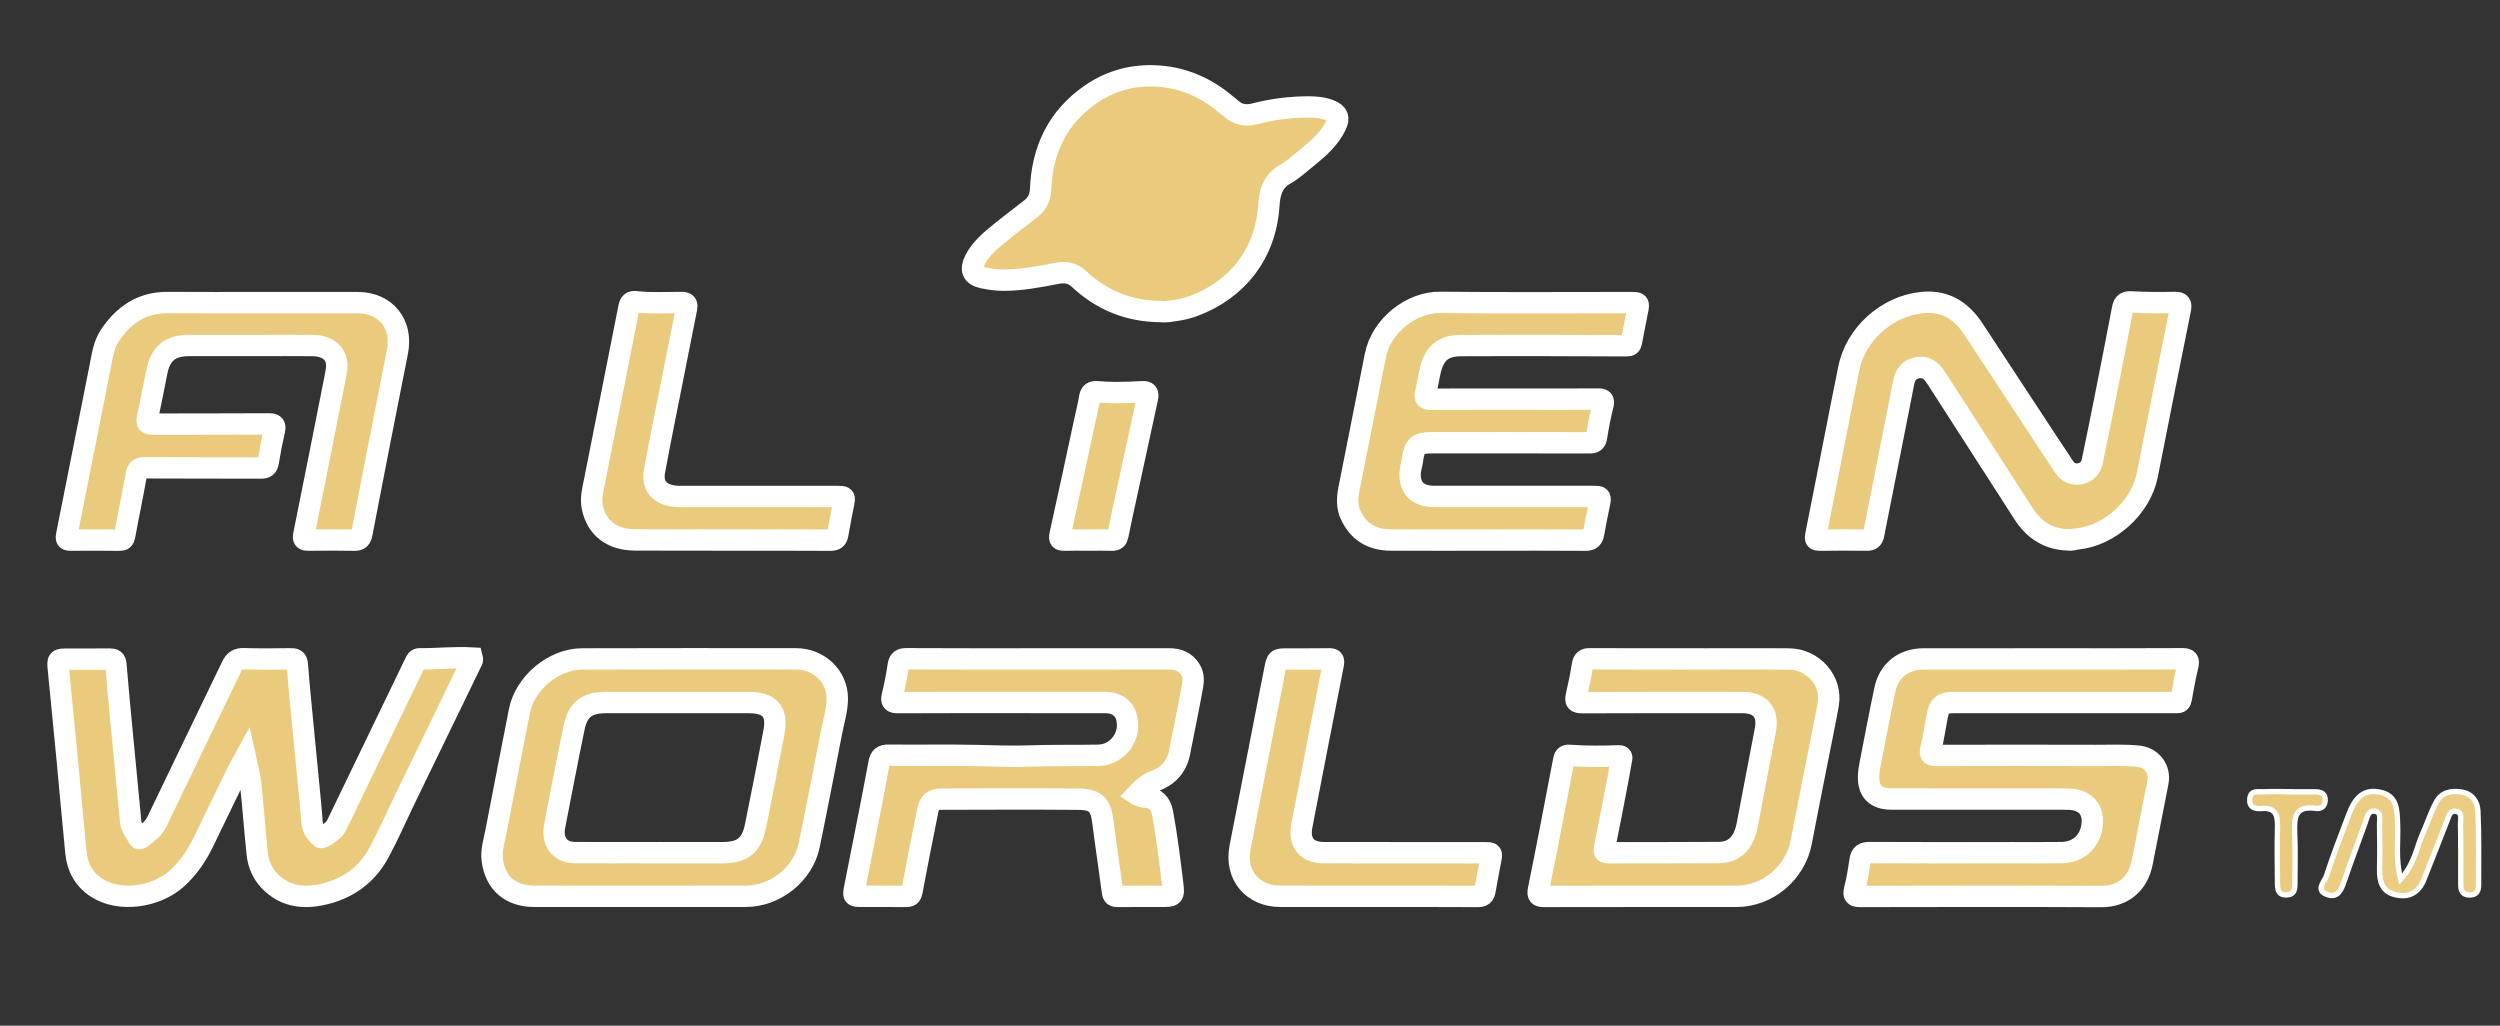
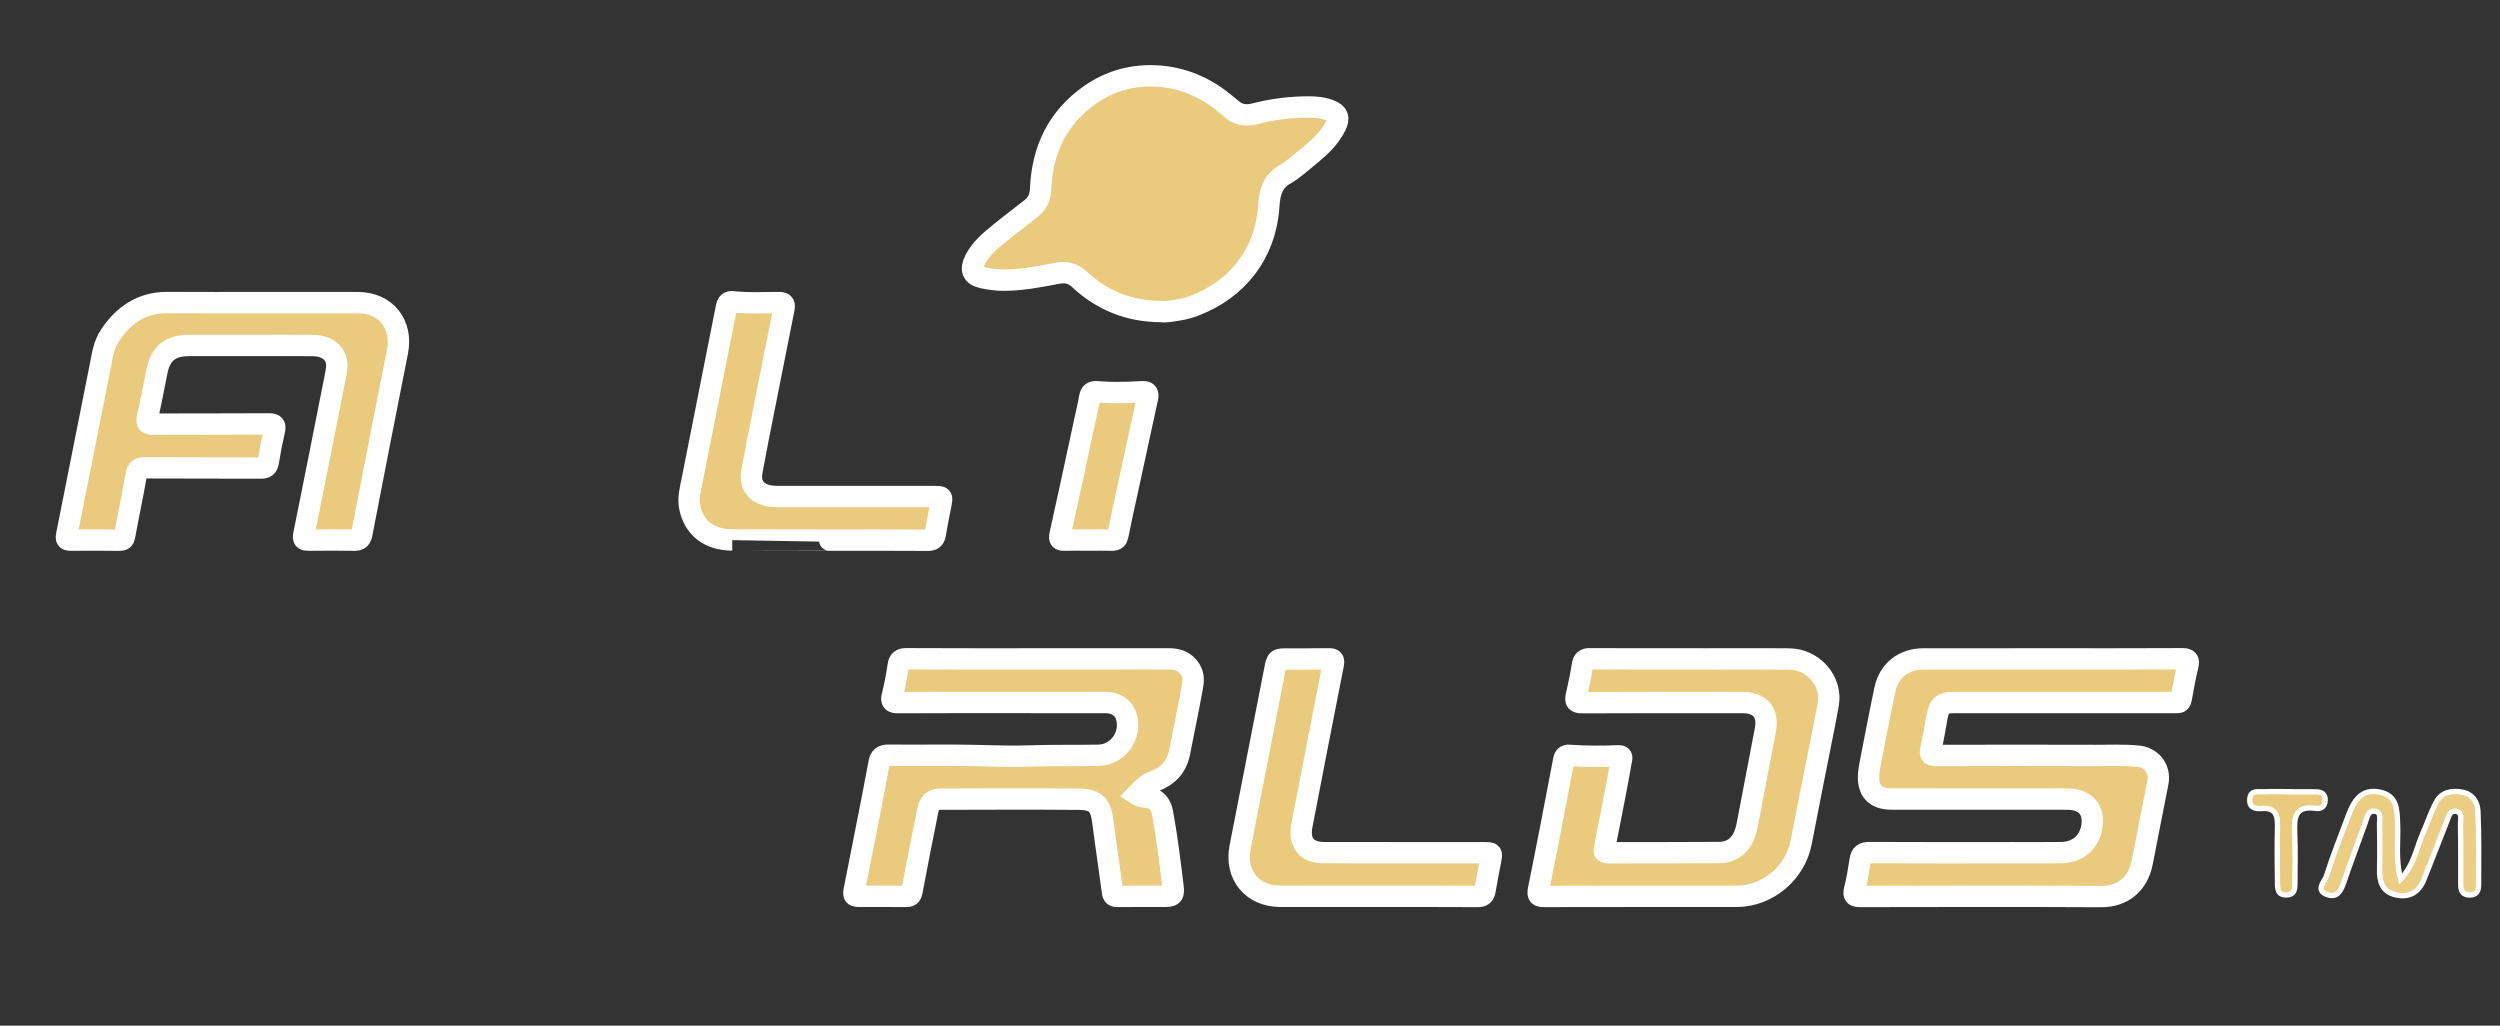
<svg xmlns="http://www.w3.org/2000/svg" version="1.1" id="Layer_1" x="0px" y="0px" width="117px" height="48px" viewBox="0 0 117 48" enable-background="new 0 0 117 48" xml:space="preserve">
  <rect x="0" y="0" width="117" height="48" fill="#333333" stroke="none" />
  <g>
    <path fill="#EACA7D" stroke="#FFFFFF" stroke-miterlimit="10" d="M54.344,14.58c-1.531-0.005-2.789-0.536-3.845-1.523   c-0.324-0.301-0.656-0.338-1.046-0.263c-0.82,0.159-1.64,0.316-2.48,0.318c-0.332,0-0.66-0.045-0.983-0.114   c-0.478-0.103-0.592-0.374-0.367-0.819c0.281-0.558,0.754-0.937,1.222-1.317c0.459-0.375,0.936-0.729,1.402-1.095   c0.292-0.229,0.438-0.523,0.454-0.903c0.072-1.852,0.793-3.37,2.34-4.444c0.884-0.614,1.883-0.899,2.946-0.87   c1.298,0.036,2.44,0.523,3.428,1.369c0.059,0.051,0.125,0.094,0.181,0.147c0.329,0.307,0.696,0.372,1.131,0.259   c0.821-0.211,1.66-0.319,2.51-0.319c0.348,0,0.701,0.029,1.03,0.168c0.354,0.149,0.421,0.351,0.254,0.696   c-0.314,0.653-0.854,1.102-1.397,1.545c-0.318,0.259-0.626,0.539-0.978,0.74c-0.586,0.334-0.725,0.845-0.764,1.464   c-0.147,2.263-1.474,3.923-3.478,4.685c-0.244,0.092-0.501,0.164-0.759,0.204C54.858,14.552,54.569,14.615,54.344,14.58z" />
-     <path fill="#EACB7E" stroke="#FFFFFF" stroke-miterlimit="10" d="M22.104,30.795c0.029,0.108-0.036,0.178-0.072,0.254   c-1.007,2.076-2.016,4.152-3.022,6.229c-0.42,0.866-0.807,1.753-1.261,2.602c-0.595,1.115-1.556,1.772-2.792,2.007   c-0.879,0.169-1.685,0.021-2.338-0.653c-0.347-0.359-0.531-0.798-0.581-1.28c-0.115-1.102-0.194-2.208-0.312-3.309   c-0.04-0.372-0.15-0.736-0.248-1.192c-0.159,0.292-0.287,0.504-0.396,0.726c-0.525,1.076-1.042,2.156-1.566,3.234   c-0.309,0.636-0.698,1.21-1.226,1.691c-0.995,0.906-2.707,1.121-3.75,0.452c-0.6-0.386-0.917-0.945-0.985-1.644   c-0.149-1.509-0.282-3.019-0.425-4.526c-0.127-1.346-0.26-2.689-0.394-4.033c-0.05-0.505-0.054-0.505,0.466-0.505   c0.643,0,1.286,0.005,1.929-0.004c0.187-0.002,0.277,0.043,0.294,0.256c0.086,1.056,0.187,2.109,0.288,3.163   c0.132,1.403,0.267,2.805,0.404,4.208c0.027,0.283,0.241,0.482,0.352,0.729c0.032,0.073,0.092,0.052,0.144,0.01   c0.282-0.22,0.567-0.415,0.735-0.765c1.158-2.426,2.339-4.839,3.499-7.262c0.129-0.269,0.277-0.364,0.576-0.355   c0.72,0.025,1.441,0.014,2.163,0.005c0.202-0.003,0.31,0.021,0.329,0.27c0.076,0.999,0.179,1.995,0.274,2.989   c0.109,1.133,0.22,2.263,0.329,3.394c0.025,0.271,0.049,0.542,0.073,0.813c0.003,0.039,0.003,0.078,0.004,0.118   c0.009,0.325,0.189,0.567,0.41,0.774c0.076,0.07,0.634-0.337,0.727-0.527c0.896-1.85,1.788-3.699,2.681-5.548   c0.338-0.702,0.677-1.403,1.015-2.104c0.043-0.091,0.083-0.18,0.205-0.178C20.457,30.839,21.28,30.748,22.104,30.795z" />
    <path fill="#EACA7D" stroke="#FFFFFF" stroke-miterlimit="10" d="M96.013,30.837c2.036,0,4.072,0.004,6.108-0.007   c0.27-0.001,0.333,0.061,0.268,0.329c-0.124,0.511-0.216,1.027-0.308,1.544c-0.023,0.137-0.077,0.185-0.207,0.176   c-0.068-0.005-0.138,0-0.205,0c-3.411,0-6.821,0-10.23,0c-0.529,0-0.682,0.125-0.783,0.656c-0.096,0.506-0.17,1.017-0.291,1.516   c-0.064,0.271,0.018,0.306,0.259,0.304c2.494-0.007,4.989-0.007,7.483,0c0.652,0,1.304-0.029,1.955,0.033   c0.634,0.062,1.05,0.603,0.928,1.228c-0.247,1.25-0.491,2.497-0.735,3.747c-0.192,0.998-0.9,1.6-1.919,1.595   c-3.75-0.02-7.503-0.01-11.253-0.004c-0.262,0-0.365-0.028-0.286-0.331c0.117-0.452,0.188-0.913,0.259-1.376   c0.041-0.275,0.167-0.347,0.444-0.346c2.23,0.013,4.462,0.008,6.694,0.006c0.759,0,1.52,0.007,2.279-0.004   c0.821-0.01,1.39-0.561,1.445-1.379c0.046-0.686-0.367-1.105-1.113-1.125c-0.311-0.01-0.623-0.002-0.935-0.002   c-2.446,0-4.892,0.002-7.338-0.002c-0.772,0-1.127-0.379-1.081-1.147c0.01-0.164,0.041-0.327,0.071-0.49   c0.228-1.163,0.445-2.328,0.692-3.487c0.191-0.898,0.883-1.433,1.805-1.433C92.018,30.836,94.014,30.837,96.013,30.837z" />
-     <path fill="#EACB7E" stroke="#FFFFFF" stroke-miterlimit="10" d="M29.975,41.949c-1.656,0-3.312,0.001-4.968-0.002   c-1.115-0.001-1.828-0.61-1.97-1.701c-0.06-0.461,0.095-0.906,0.179-1.353c0.354-1.869,0.729-3.734,1.09-5.604   c0.255-1.316,1.595-2.449,2.94-2.451c3.331-0.009,6.662-0.009,9.993-0.005c1.079,0,1.955,0.813,1.947,1.876   c-0.004,0.515-0.167,1.03-0.267,1.545c-0.347,1.771-0.684,3.548-1.051,5.315c-0.279,1.342-1.587,2.376-2.955,2.377   C33.268,41.95,31.621,41.949,29.975,41.949z M30.471,39.904c0,0.001,0,0.002,0,0.002c1.12,0,2.24,0.004,3.36,0   c0.919-0.004,1.341-0.338,1.525-1.238c0.298-1.466,0.586-2.933,0.865-4.402c0.182-0.961-0.189-1.387-1.178-1.387   c-2.23-0.002-4.459-0.002-6.69,0c-0.876,0-1.308,0.322-1.485,1.171c-0.319,1.542-0.614,3.084-0.914,4.628   c-0.035,0.18-0.036,0.371,0.008,0.553c0.1,0.412,0.448,0.669,0.944,0.672C28.095,39.91,29.283,39.904,30.471,39.904z" />
-     <path fill="#EACB7E" stroke="#FFFFFF" stroke-miterlimit="10" d="M96.813,25.266c-0.943-0.016-1.621-0.466-2.112-1.226   c-1.318-2.046-2.633-4.095-3.95-6.142c-0.077-0.123-0.158-0.245-0.245-0.362c-0.206-0.278-0.481-0.395-0.819-0.317   c-0.341,0.079-0.521,0.323-0.589,0.655c-0.142,0.705-0.277,1.411-0.417,2.116c-0.332,1.677-0.667,3.354-0.996,5.031   c-0.036,0.182-0.113,0.259-0.311,0.255c-0.739-0.009-1.48-0.006-2.222,0.003c-0.172,0.001-0.209-0.043-0.174-0.221   c0.413-2.068,0.814-4.137,1.222-6.206c0.104-0.525,0.215-1.047,0.315-1.572c0.316-1.635,1.783-2.954,3.437-3.121   c1.092-0.11,1.845,0.386,2.415,1.254c1.209,1.839,2.416,3.678,3.624,5.517c0.198,0.301,0.404,0.596,0.597,0.9   c0.178,0.279,0.434,0.401,0.746,0.344c0.313-0.057,0.52-0.271,0.585-0.583c0.202-0.96,0.396-1.922,0.586-2.885   c0.281-1.42,0.564-2.84,0.832-4.263c0.054-0.289,0.178-0.329,0.455-0.312c0.661,0.041,1.324,0.036,1.984,0.025   c0.283-0.005,0.314,0.077,0.262,0.338c-0.524,2.581-1.037,5.163-1.546,7.746c-0.299,1.506-1.752,2.833-3.289,2.983   C97.068,25.238,96.938,25.297,96.813,25.266z" />
    <path fill="#EACA7D" stroke="#FFFFFF" stroke-miterlimit="10" d="M53.202,37.181c0.163,0.106,0.315,0.112,0.455,0.127   c0.454,0.048,0.674,0.325,0.75,0.735c0.202,1.1,0.339,2.209,0.474,3.317c0.072,0.586,0.051,0.589-0.557,0.589   c-0.672,0-1.344-0.005-2.017,0.003c-0.15,0.001-0.219-0.027-0.241-0.2c-0.142-1.089-0.31-2.172-0.447-3.261   c-0.103-0.82-0.322-1.08-1.142-1.088c-2.143-0.018-4.288-0.009-6.431-0.003c-0.378,0-0.549,0.149-0.625,0.524   c-0.255,1.268-0.507,2.535-0.744,3.804c-0.037,0.196-0.117,0.225-0.287,0.224c-0.702-0.008-1.403-0.003-2.105-0.005   c-0.348,0-0.36-0.016-0.291-0.368c0.173-0.877,0.348-1.753,0.52-2.631c0.211-1.075,0.428-2.153,0.624-3.233   c0.051-0.283,0.159-0.376,0.454-0.372c1.374,0.017,2.748-0.017,4.121,0.017c0.818,0.017,1.636,0.051,2.452,0.022   c1.081-0.039,2.162-0.013,3.241-0.034c0.923-0.018,1.576-0.94,1.304-1.828c-0.121-0.396-0.486-0.641-0.977-0.643   c-1.344-0.003-2.688-0.001-4.033-0.001c-1.89,0-3.78-0.004-5.67,0.006c-0.272,0.002-0.333-0.062-0.266-0.332   c0.115-0.46,0.204-0.93,0.273-1.399c0.037-0.254,0.139-0.323,0.392-0.321c2.124,0.012,4.248,0.007,6.372,0.007   c1.968,0,3.936,0.001,5.904-0.002c0.427,0,0.78,0.13,1.012,0.515c0.154,0.256,0.136,0.534,0.087,0.797   c-0.188,1.031-0.401,2.058-0.605,3.089c-0.134,0.675-0.563,1.101-1.185,1.327C53.676,36.687,53.45,36.921,53.202,37.181z" />
    <path fill="#EACA7D" stroke="#FFFFFF" stroke-miterlimit="10" d="M12.246,14.163c1.5,0,3-0.002,4.5,0   c1.312,0.002,2.111,1.009,1.855,2.296c-0.566,2.838-1.118,5.68-1.667,8.521c-0.043,0.219-0.119,0.307-0.357,0.3   c-0.71-0.016-1.422-0.01-2.133-0.002c-0.2,0.002-0.271-0.028-0.223-0.264c0.497-2.455,0.981-4.913,1.468-7.371   c0.024-0.124,0.047-0.248,0.063-0.373c0.086-0.655-0.348-1.091-1.12-1.1c-0.848-0.01-1.695-0.002-2.543-0.002   c-1.081,0-2.163-0.001-3.244,0c-0.877,0-1.334,0.375-1.504,1.227c-0.144,0.714-0.277,1.43-0.438,2.14   c-0.059,0.261,0.012,0.317,0.263,0.315c1.802-0.007,3.604,0.002,5.406-0.011c0.275-0.001,0.327,0.067,0.267,0.324   c-0.112,0.482-0.207,0.97-0.285,1.458c-0.035,0.219-0.124,0.283-0.343,0.282c-1.812-0.008-3.625,0-5.436-0.01   c-0.248-0.001-0.351,0.058-0.397,0.321c-0.167,0.957-0.371,1.906-0.545,2.862c-0.03,0.166-0.088,0.207-0.242,0.205   c-0.759-0.007-1.52-0.013-2.279-0.003c-0.219,0.003-0.225-0.071-0.188-0.259c0.525-2.619,1.042-5.24,1.563-7.86   c0.1-0.504,0.163-1.021,0.46-1.464c0.641-0.958,1.491-1.541,2.685-1.536C9.303,14.168,10.774,14.163,12.246,14.163z" />
-     <path fill="#EACB7E" stroke="#FFFFFF" stroke-miterlimit="10" d="M69.639,25.275c-1.521,0-3.04,0.005-4.56-0.002   c-0.882-0.006-1.529-0.394-1.888-1.218c-0.222-0.509-0.09-1.015,0.009-1.519c0.386-1.954,0.781-3.906,1.159-5.86   c0.281-1.465,1.72-2.538,3.03-2.524c2.972,0.031,5.944,0.01,8.916,0.01c0.402,0,0.405,0.001,0.332,0.381   c-0.093,0.487-0.195,0.972-0.285,1.459c-0.025,0.141-0.072,0.18-0.228,0.179c-2.583-0.011-5.164-0.021-7.746-0.008   c-0.854,0.005-1.257,0.367-1.448,1.198c-0.078,0.34-0.131,0.688-0.213,1.026c-0.054,0.225,0.013,0.288,0.24,0.287   c1.549-0.008,3.099-0.004,4.647-0.004c1.063,0,2.125,0.004,3.186-0.004c0.225-0.001,0.287,0.044,0.228,0.284   c-0.122,0.489-0.221,0.986-0.297,1.485c-0.035,0.229-0.126,0.28-0.34,0.279c-2.456-0.007-4.91-0.004-7.366-0.004   c-0.666,0-0.819,0.137-0.906,0.789c-0.03,0.211-0.101,0.418-0.113,0.629c-0.034,0.658,0.312,1.038,0.975,1.09   c0.105,0.008,0.214,0.005,0.32,0.005c2.428,0,4.853,0,7.278,0c0.345,0,0.353,0.015,0.285,0.343   c-0.094,0.456-0.189,0.912-0.269,1.372c-0.04,0.232-0.117,0.336-0.388,0.332C72.679,25.267,71.157,25.275,69.639,25.275z" />
    <path fill="#EACA7D" stroke="#FFFFFF" stroke-miterlimit="10" d="M79.087,30.839c1.551,0,3.1-0.013,4.648,0.002   c1.133,0.013,2.011,1.034,1.828,2.105c-0.106,0.621-0.237,1.239-0.358,1.857c-0.303,1.536-0.614,3.067-0.906,4.604   c-0.274,1.444-1.573,2.542-3.036,2.542c-2.991,0-5.98-0.003-8.974,0.004c-0.26,0-0.347-0.024-0.286-0.329   c0.408-2.01,0.792-4.022,1.176-6.036c0.031-0.158,0.075-0.251,0.254-0.238c0.777,0.057,1.556,0.052,2.334,0.023   c0.195-0.006,0.121,0.149,0.106,0.232c-0.078,0.469-0.167,0.938-0.257,1.404c-0.171,0.887-0.339,1.775-0.522,2.659   c-0.038,0.184-0.019,0.242,0.179,0.241c1.726-0.005,3.449,0.005,5.174-0.01c0.721-0.006,1.16-0.452,1.32-1.279   c0.286-1.487,0.568-2.977,0.853-4.464c0.152-0.805-0.237-1.276-1.066-1.278c-2.504-0.002-5.008-0.005-7.512,0.007   c-0.277,0.001-0.326-0.071-0.268-0.325c0.11-0.472,0.208-0.948,0.283-1.428c0.035-0.229,0.119-0.304,0.353-0.301   c1.559,0.009,3.117,0.005,4.677,0.005C79.087,30.837,79.087,30.837,79.087,30.839z" />
-     <path fill="#EACB7E" stroke="#FFFFFF" stroke-miterlimit="10" d="M34.271,25.27c-1.52,0-3.041,0.006-4.56-0.003   c-1.081-0.004-1.789-0.558-1.99-1.526c-0.09-0.433,0.03-0.853,0.112-1.269c0.53-2.698,1.074-5.391,1.602-8.088   c0.041-0.213,0.117-0.286,0.32-0.263c0.718,0.083,1.438,0.035,2.158,0.037c0.243,0,0.249,0.113,0.214,0.291   c-0.34,1.706-0.68,3.41-1.017,5.116c-0.165,0.829-0.329,1.658-0.48,2.489c-0.124,0.682,0.24,1.105,0.992,1.173   c0.126,0.013,0.252,0.009,0.38,0.009c2.396,0,4.792,0,7.188,0c0.349,0,0.353,0.009,0.288,0.341c-0.095,0.476-0.19,0.952-0.271,1.43   c-0.036,0.216-0.135,0.274-0.351,0.274c-1.529-0.011-3.059-0.005-4.587-0.005C34.271,25.273,34.271,25.271,34.271,25.27z" />
+     <path fill="#EACB7E" stroke="#FFFFFF" stroke-miterlimit="10" d="M34.271,25.27c-1.081-0.004-1.789-0.558-1.99-1.526c-0.09-0.433,0.03-0.853,0.112-1.269c0.53-2.698,1.074-5.391,1.602-8.088   c0.041-0.213,0.117-0.286,0.32-0.263c0.718,0.083,1.438,0.035,2.158,0.037c0.243,0,0.249,0.113,0.214,0.291   c-0.34,1.706-0.68,3.41-1.017,5.116c-0.165,0.829-0.329,1.658-0.48,2.489c-0.124,0.682,0.24,1.105,0.992,1.173   c0.126,0.013,0.252,0.009,0.38,0.009c2.396,0,4.792,0,7.188,0c0.349,0,0.353,0.009,0.288,0.341c-0.095,0.476-0.19,0.952-0.271,1.43   c-0.036,0.216-0.135,0.274-0.351,0.274c-1.529-0.011-3.059-0.005-4.587-0.005C34.271,25.273,34.271,25.271,34.271,25.27z" />
    <path fill="#EACB7E" stroke="#FFFFFF" stroke-miterlimit="10" d="M64.446,41.949c-1.509,0-3.02,0.003-4.53-0.002   c-1.311-0.003-2.132-1.002-1.881-2.29c0.539-2.777,1.082-5.551,1.627-8.325c0.095-0.491,0.097-0.491,0.591-0.491   c0.644,0,1.287,0.002,1.93-0.007c0.213-0.005,0.256,0.046,0.212,0.268c-0.497,2.506-0.979,5.014-1.466,7.524   c-0.156,0.805,0.215,1.276,1.03,1.278c2.504,0.006,5.01,0.002,7.514,0.004c0.361,0,0.358,0,0.287,0.362   c-0.091,0.467-0.183,0.935-0.262,1.404c-0.035,0.209-0.119,0.282-0.344,0.28C67.585,41.944,66.018,41.949,64.446,41.949z" />
    <path fill="#EACB7E" stroke="#FFFFFF" stroke-miterlimit="10" d="M50.91,25.275c-0.36,0-0.72-0.009-1.081,0.004   c-0.197,0.005-0.271-0.021-0.218-0.257c0.39-1.751,0.763-3.508,1.142-5.263c0.084-0.389,0.18-0.776,0.247-1.168   c0.035-0.212,0.137-0.272,0.335-0.258c0.3,0.023,0.601,0.042,0.901,0.04c0.408-0.001,0.816-0.015,1.222-0.04   c0.23-0.014,0.292,0.068,0.245,0.287c-0.318,1.451-0.631,2.903-0.944,4.354c-0.15,0.691-0.306,1.382-0.443,2.077   c-0.033,0.17-0.098,0.229-0.267,0.227C51.669,25.268,51.289,25.275,50.91,25.275z" />
    <path fill="#EBCD84" stroke="#FFFFFF" stroke-width="0.25" stroke-miterlimit="10" d="M112.348,41.148   c0.651-0.698,0.741-1.485,1.047-2.164c0.213-0.478,0.374-0.984,0.621-1.441c0.245-0.466,0.696-0.555,1.186-0.476   c0.5,0.078,0.745,0.459,0.764,0.886c0.054,1.156,0.029,2.315,0.031,3.475c0,0.286-0.112,0.469-0.436,0.458   c-0.333-0.009-0.397-0.225-0.397-0.492c-0.002-0.949,0.005-1.899-0.013-2.845c-0.003-0.221,0.11-0.557-0.253-0.586   c-0.239-0.018-0.301,0.244-0.376,0.443c-0.354,0.915-0.715,1.827-1.078,2.742c-0.237,0.61-0.687,0.878-1.331,0.729   c-0.638-0.147-0.763-0.634-0.749-1.212c0.018-0.703,0.01-1.405-0.002-2.108c-0.003-0.222,0.097-0.568-0.243-0.596   c-0.295-0.029-0.337,0.294-0.42,0.523c-0.33,0.928-0.68,1.844-0.998,2.774c-0.135,0.399-0.302,0.783-0.788,0.609   c-0.575-0.202-0.12-0.609-0.038-0.866c0.311-0.969,0.682-1.913,1.043-2.867c0.249-0.664,0.606-1.232,1.449-1.065   c0.824,0.16,0.817,0.832,0.84,1.48C112.243,39.362,112.102,40.192,112.348,41.148z" />
    <path fill="#EACB7E" stroke="#FFFFFF" stroke-width="0.25" stroke-miterlimit="10" d="M107.097,37.058c0.423,0,0.843-0.002,1.265,0   c0.284,0,0.481,0.097,0.455,0.428c-0.019,0.27-0.207,0.377-0.432,0.347c-1.051-0.154-1.015,0.516-0.991,1.23   c0.03,0.738,0.012,1.476,0.008,2.212c-0.003,0.283,0.022,0.598-0.396,0.606c-0.409,0.013-0.42-0.288-0.421-0.578   c-0.009-0.841-0.019-1.688,0-2.527c0.013-0.544-0.019-0.999-0.755-0.937c-0.306,0.023-0.579-0.057-0.54-0.454   c0.044-0.425,0.394-0.317,0.65-0.329c0.386-0.02,0.773-0.004,1.159-0.004C107.097,37.056,107.097,37.056,107.097,37.058z" />
  </g>
</svg>